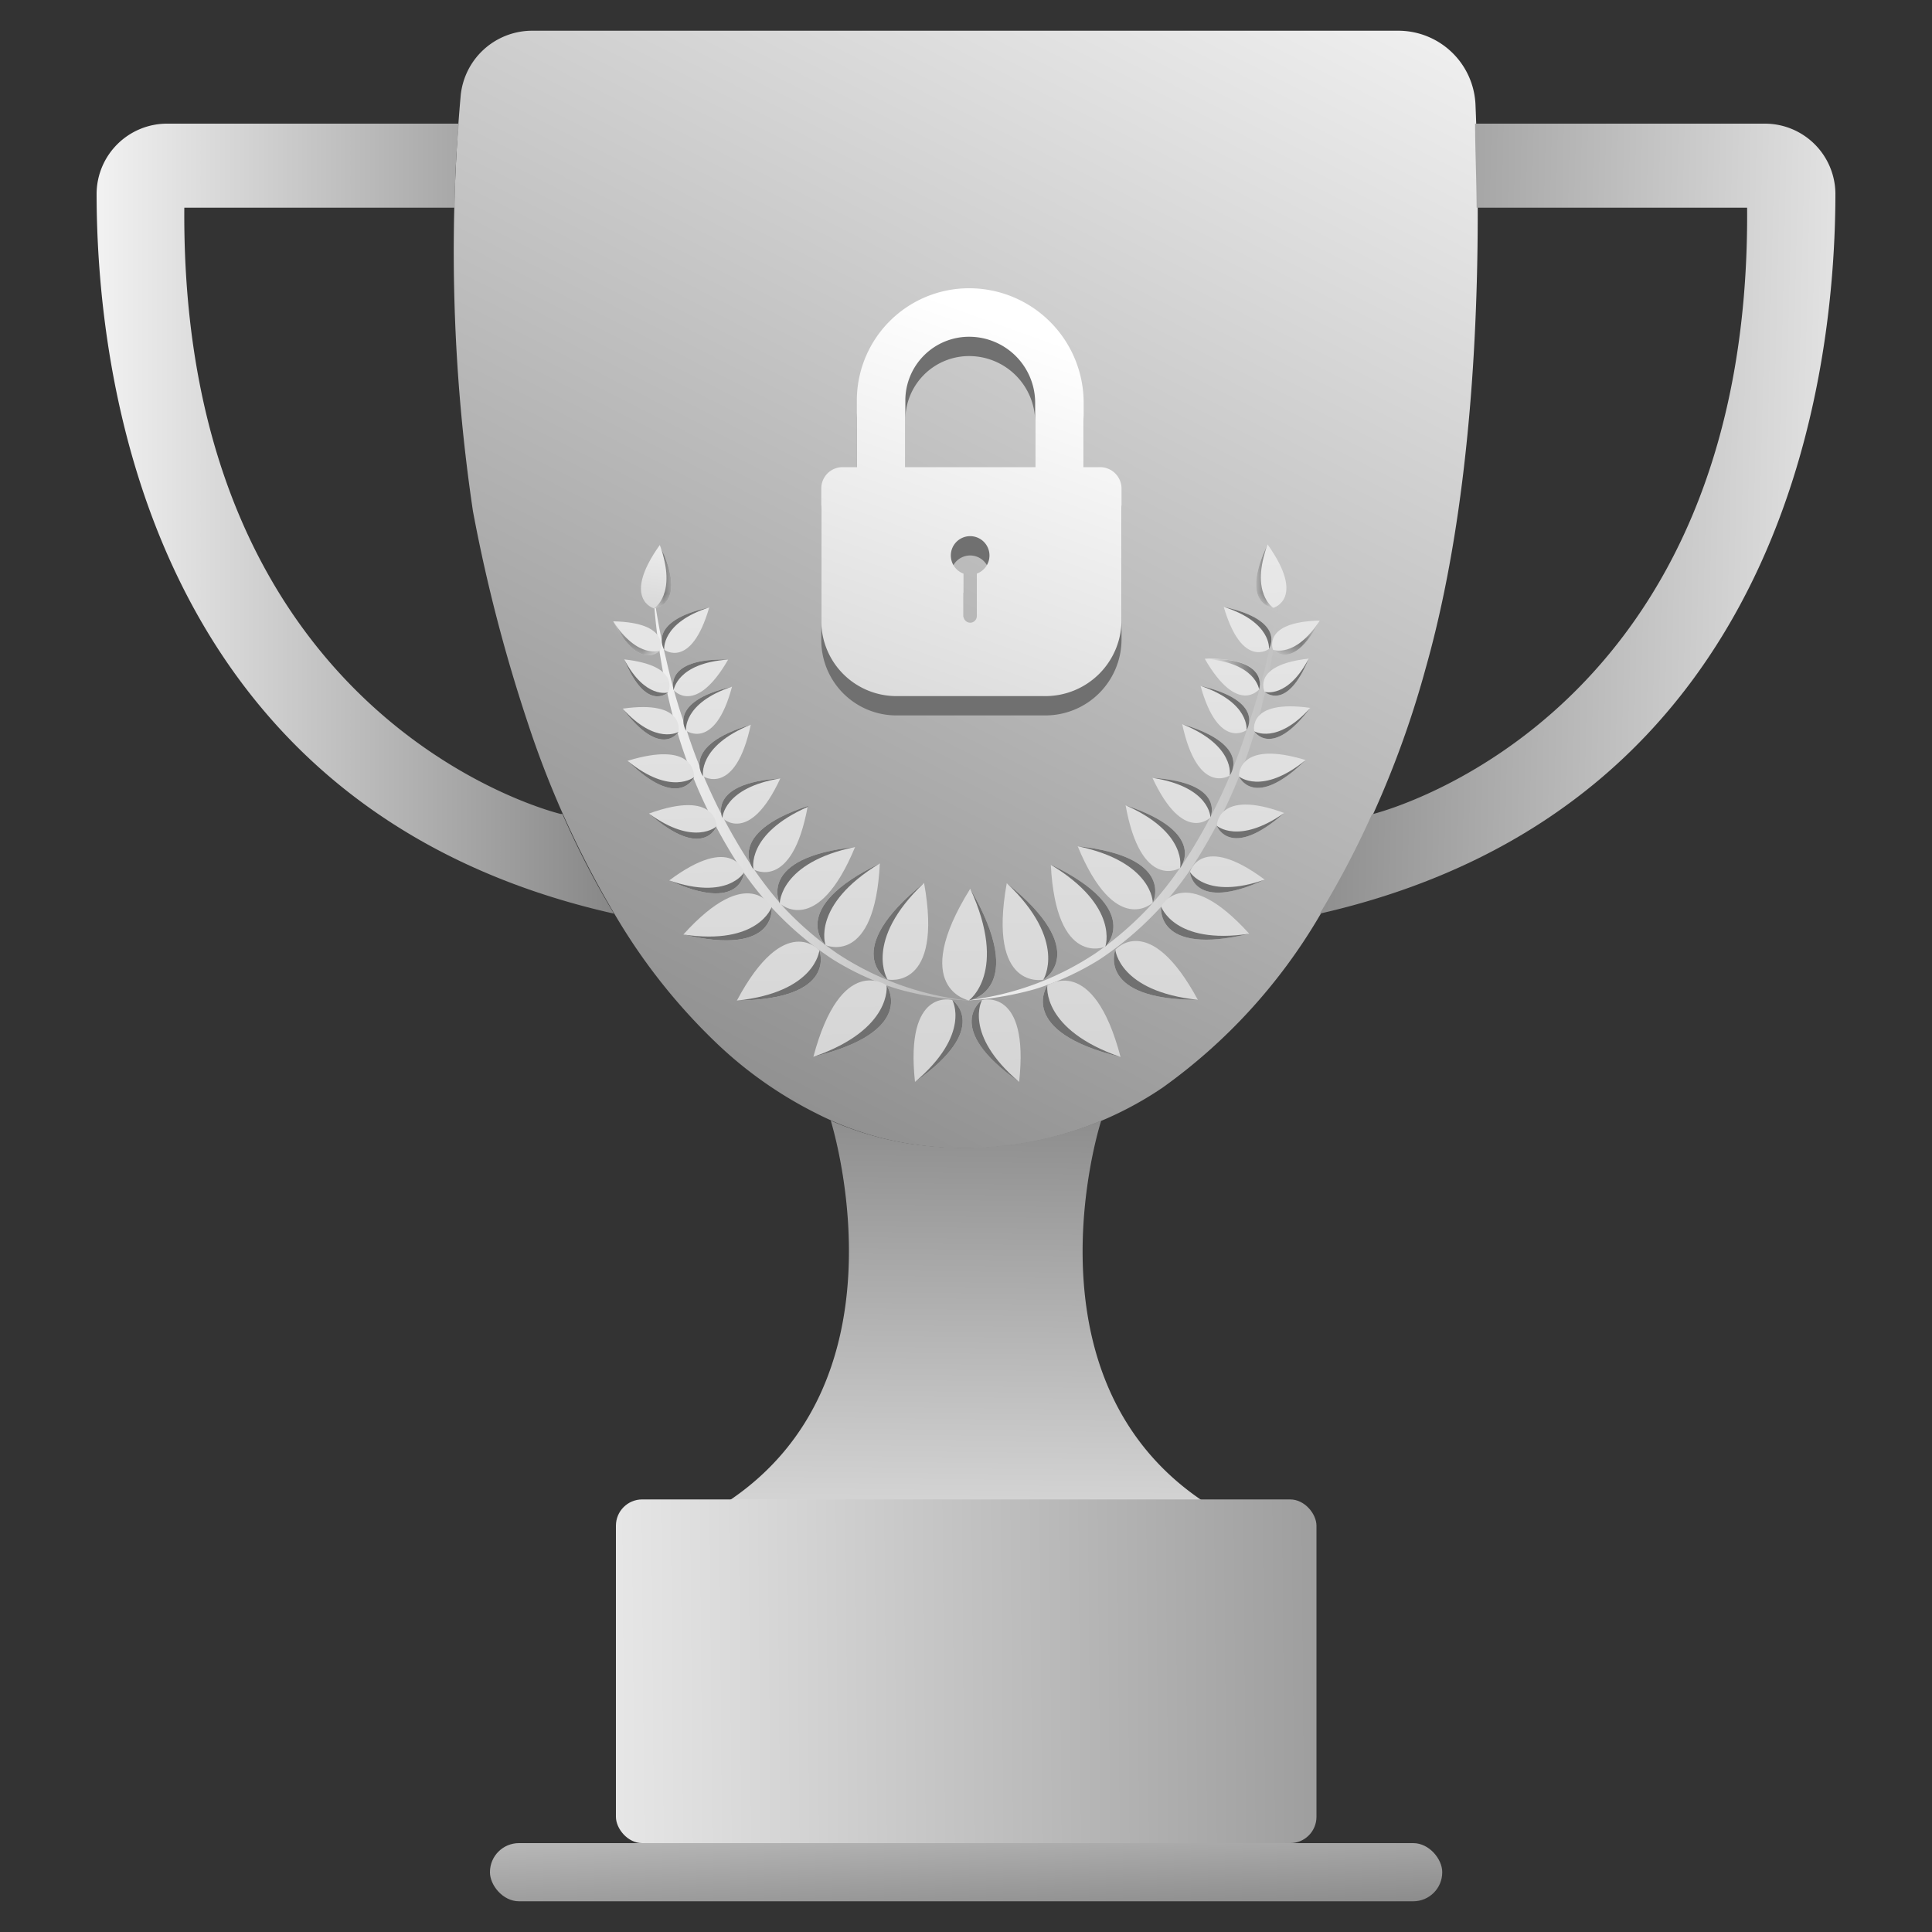
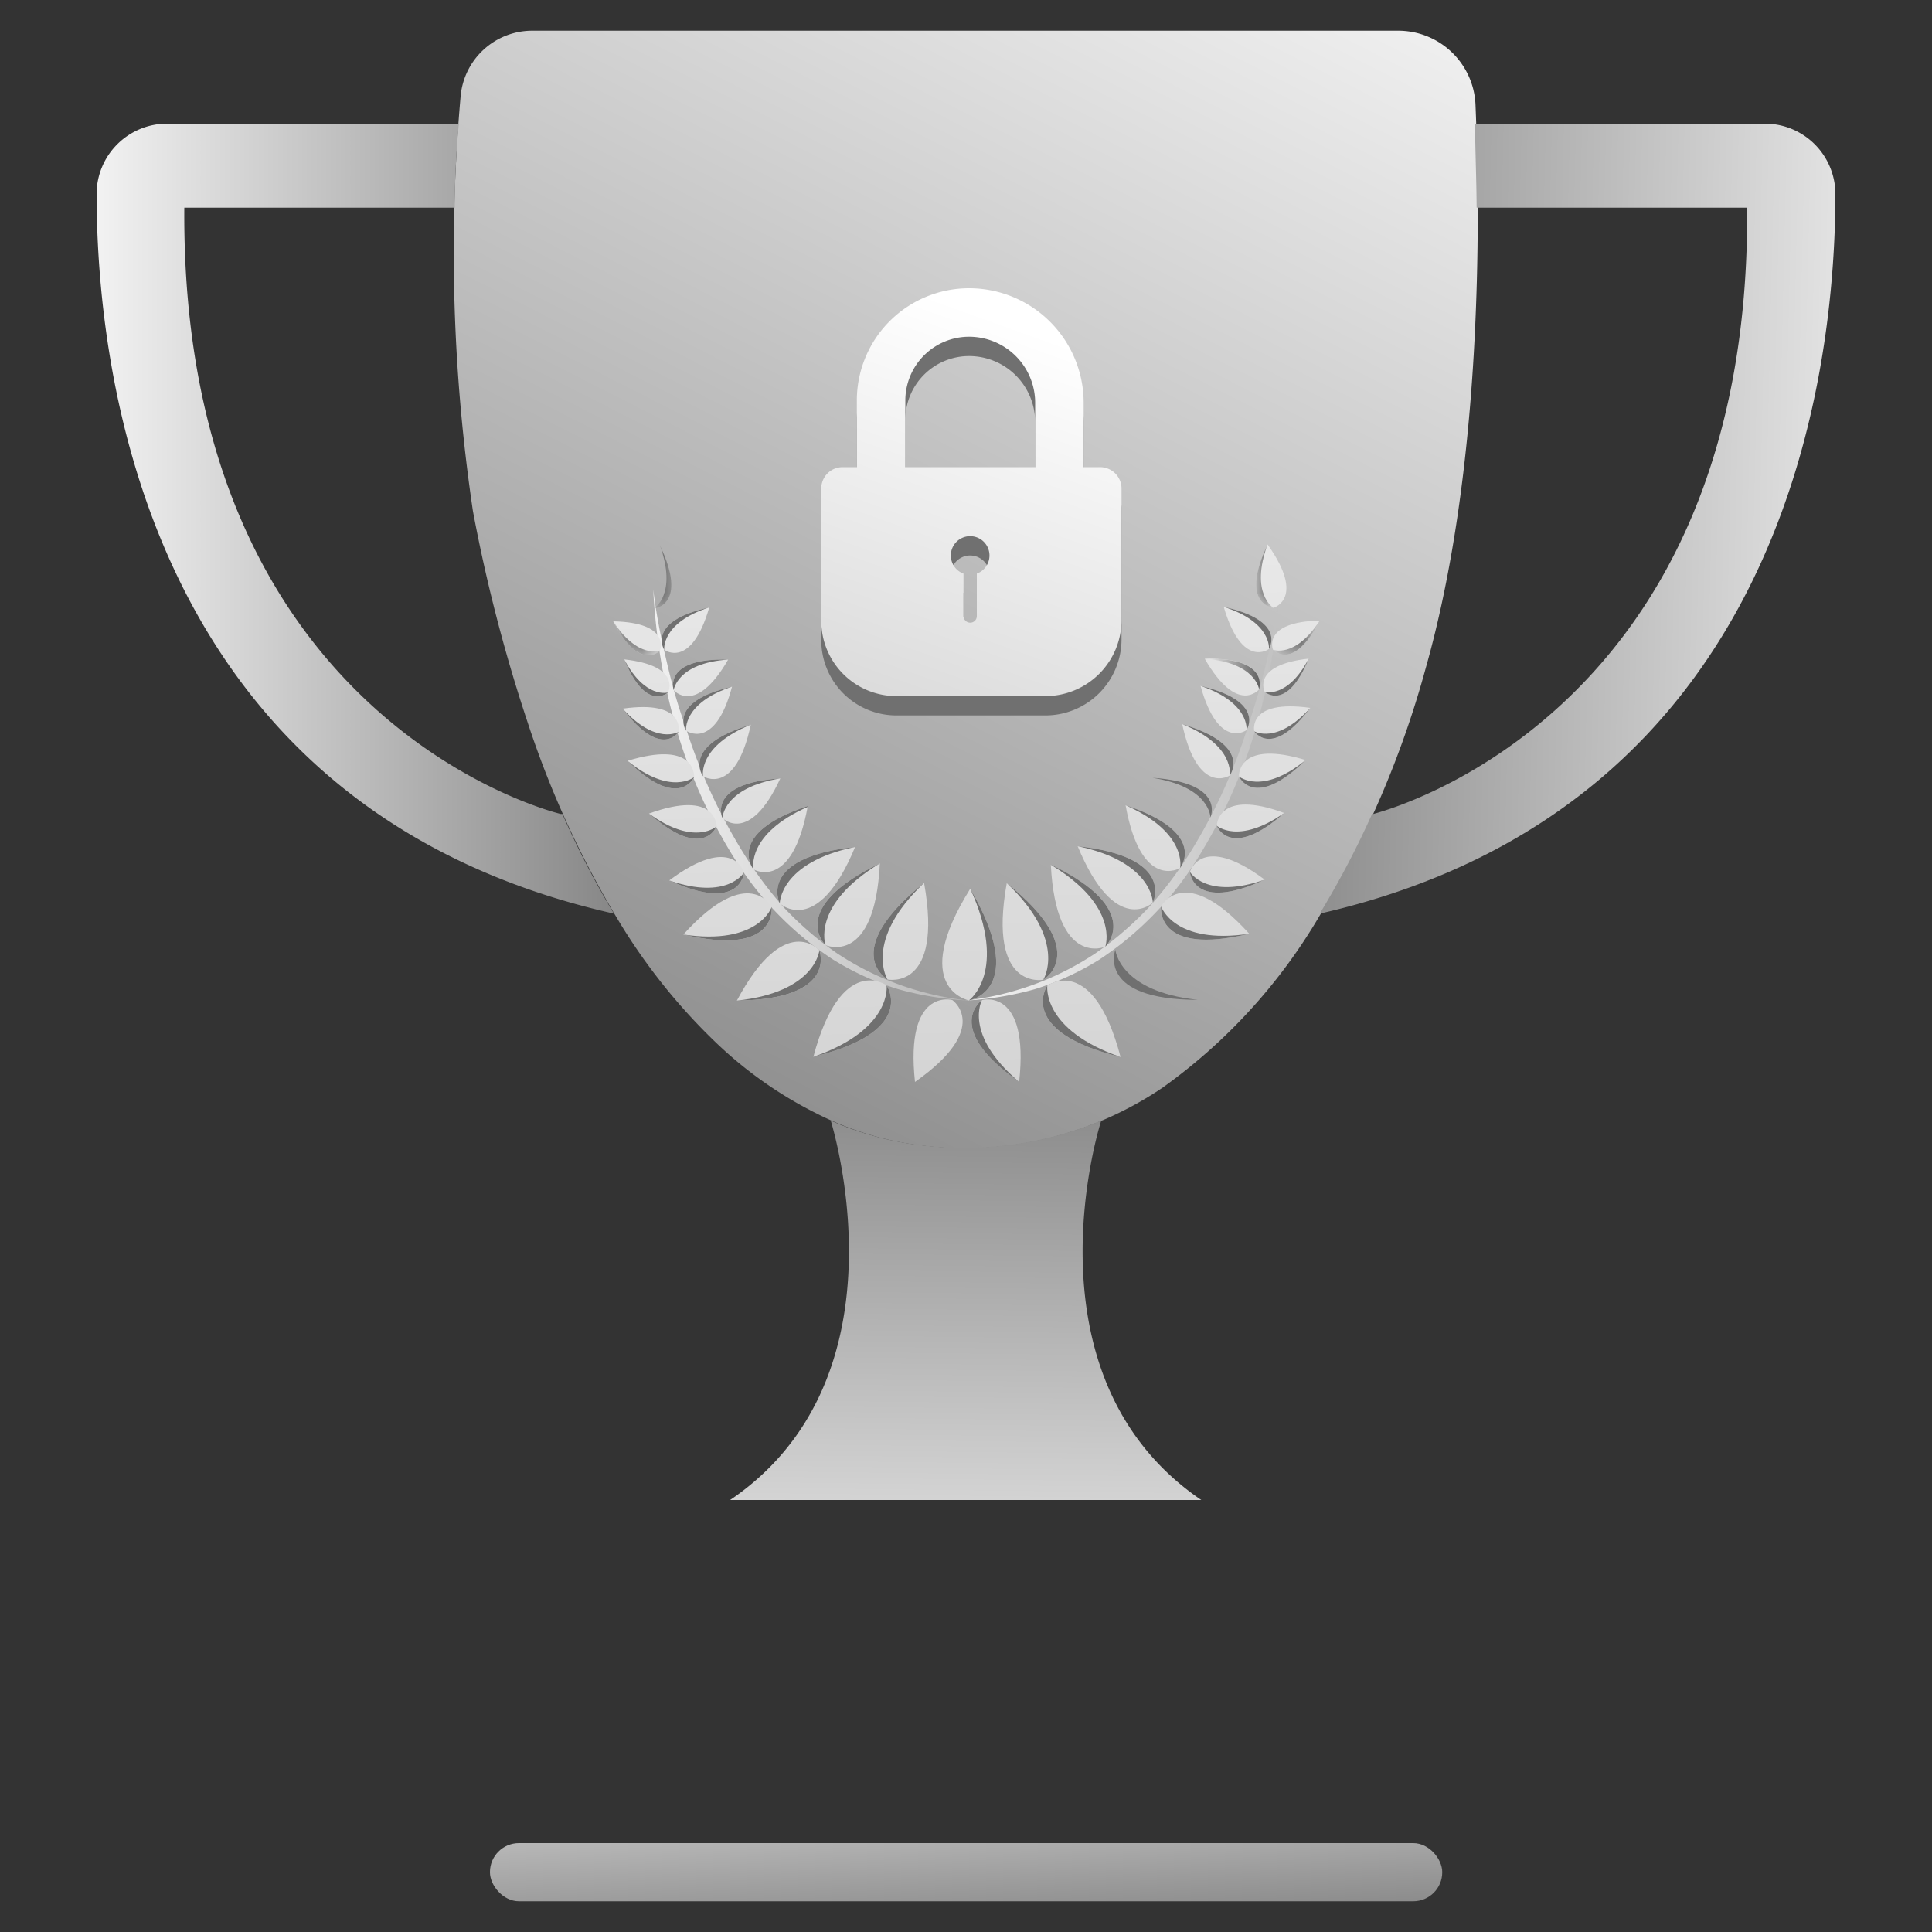
<svg xmlns="http://www.w3.org/2000/svg" xmlns:xlink="http://www.w3.org/1999/xlink" id="Layer_1" data-name="Layer 1" viewBox="0 0 100 100">
  <rect x="0" y="0" width="100" height="100" fill="#333333" stroke="none" />
  <defs>
    <style>.cls-1{fill:#fff;}.cls-1,.cls-10,.cls-11,.cls-12,.cls-13,.cls-14,.cls-15,.cls-16,.cls-17,.cls-18,.cls-19,.cls-20,.cls-21,.cls-22,.cls-23,.cls-24,.cls-25,.cls-26,.cls-27,.cls-28,.cls-29,.cls-30,.cls-31,.cls-32,.cls-35,.cls-36,.cls-37,.cls-38,.cls-39,.cls-40,.cls-41,.cls-42,.cls-43,.cls-44,.cls-45,.cls-46,.cls-47,.cls-48,.cls-49,.cls-50,.cls-51,.cls-52,.cls-53,.cls-54{fill-rule:evenodd;}.cls-2{fill:url(#linear-gradient);}.cls-3{fill:url(#linear-gradient-2);}.cls-4{fill:url(#linear-gradient-3);}.cls-5{fill:url(#linear-gradient-4);}.cls-6{fill:url(#linear-gradient-5);}.cls-7{fill:url(#linear-gradient-6);}.cls-8{fill:url(#linear-gradient-7);}.cls-9{fill:url(#linear-gradient-8);}.cls-10{fill:url(#linear-gradient-9);}.cls-11{fill:url(#linear-gradient-10);}.cls-12{fill:url(#linear-gradient-11);}.cls-13{fill:url(#linear-gradient-12);}.cls-14{fill:url(#linear-gradient-13);}.cls-15{fill:url(#linear-gradient-14);}.cls-16{fill:url(#linear-gradient-15);}.cls-17{fill:url(#linear-gradient-16);}.cls-18{fill:url(#linear-gradient-17);}.cls-19{fill:url(#linear-gradient-18);}.cls-20,.cls-57{fill:#707070;}.cls-21{fill:url(#linear-gradient-19);}.cls-22{fill:url(#linear-gradient-20);}.cls-23{fill:url(#linear-gradient-21);}.cls-24{fill:url(#linear-gradient-22);}.cls-25{fill:url(#linear-gradient-23);}.cls-26{fill:url(#linear-gradient-24);}.cls-27{fill:url(#linear-gradient-25);}.cls-28{fill:url(#linear-gradient-26);}.cls-29{fill:url(#linear-gradient-27);}.cls-30{fill:url(#linear-gradient-28);}.cls-31{fill:url(#linear-gradient-29);}.cls-32{fill:url(#linear-gradient-30);}.cls-33{mask:url(#mask);}.cls-34{mask:url(#mask-2);}.cls-35{fill:url(#linear-gradient-31);}.cls-36{fill:url(#linear-gradient-32);}.cls-37{fill:url(#linear-gradient-33);}.cls-38{fill:url(#linear-gradient-34);}.cls-39{fill:url(#linear-gradient-35);}.cls-40{fill:url(#linear-gradient-36);}.cls-41{fill:url(#linear-gradient-37);}.cls-42{fill:url(#linear-gradient-38);}.cls-43{fill:url(#linear-gradient-39);}.cls-44{fill:url(#linear-gradient-40);}.cls-45{fill:url(#linear-gradient-41);}.cls-46{fill:url(#linear-gradient-42);}.cls-47{fill:url(#linear-gradient-43);}.cls-48{fill:url(#linear-gradient-44);}.cls-49{fill:url(#linear-gradient-45);}.cls-50{fill:url(#linear-gradient-46);}.cls-51{fill:url(#linear-gradient-47);}.cls-52{fill:url(#linear-gradient-48);}.cls-53{fill:url(#linear-gradient-49);}.cls-54{fill:url(#linear-gradient-50);}.cls-55{mask:url(#mask-3);}.cls-56{mask:url(#mask-4);}.cls-58{fill:url(#linear-gradient-51);}.cls-59{fill:url(#linear-gradient-52);}</style>
    <linearGradient id="linear-gradient" x1="62.61" y1="-6.56" x2="29.42" y2="58.84" gradientUnits="userSpaceOnUse">
      <stop offset="0" stop-color="#f2f2f2" />
      <stop offset="1" stop-color="#878787" />
    </linearGradient>
    <linearGradient id="linear-gradient-2" x1="49.85" y1="86.33" x2="50.24" y2="56.05" xlink:href="#linear-gradient" />
    <linearGradient id="linear-gradient-3" x1="26" y1="86.7" x2="79.73" y2="86.26" xlink:href="#linear-gradient" />
    <linearGradient id="linear-gradient-4" x1="49.56" y1="87.27" x2="50.14" y2="100.08" xlink:href="#linear-gradient" />
    <linearGradient id="linear-gradient-5" x1="5" y1="26.86" x2="31.78" y2="26.86" xlink:href="#linear-gradient" />
    <linearGradient id="linear-gradient-6" x1="99.66" y1="27.31" x2="66.28" y2="26.53" xlink:href="#linear-gradient" />
    <linearGradient id="linear-gradient-7" x1="49.95" y1="41.15" x2="66.48" y2="41.15" gradientUnits="userSpaceOnUse">
      <stop offset="0" stop-color="#f2f2f2" />
      <stop offset="1" stop-color="#c1c1c1" />
    </linearGradient>
    <linearGradient id="linear-gradient-8" x1="33.56" y1="41.15" x2="50.08" y2="41.15" gradientUnits="userSpaceOnUse">
      <stop offset="0" stop-color="#f2f2f2" />
      <stop offset="1" stop-color="#b7b7b7" />
    </linearGradient>
    <linearGradient id="linear-gradient-9" x1="64.32" y1="14.47" x2="66.36" y2="156.83" gradientUnits="userSpaceOnUse">
      <stop offset="0" stop-color="#f2f2f2" />
      <stop offset="1" stop-color="#8d8d8d" />
    </linearGradient>
    <linearGradient id="linear-gradient-10" x1="65.49" y1="14.45" x2="67.53" y2="156.82" xlink:href="#linear-gradient-9" />
    <linearGradient id="linear-gradient-11" x1="62.17" y1="14.5" x2="64.21" y2="156.86" xlink:href="#linear-gradient-9" />
    <linearGradient id="linear-gradient-12" x1="66.03" y1="14.44" x2="68.07" y2="156.81" xlink:href="#linear-gradient-9" />
    <linearGradient id="linear-gradient-13" x1="63.09" y1="14.48" x2="65.13" y2="156.85" xlink:href="#linear-gradient-9" />
    <linearGradient id="linear-gradient-14" x1="66.27" y1="14.44" x2="68.31" y2="156.81" xlink:href="#linear-gradient-9" />
    <linearGradient id="linear-gradient-15" x1="63.49" y1="14.48" x2="65.54" y2="156.85" xlink:href="#linear-gradient-9" />
    <linearGradient id="linear-gradient-16" x1="64.32" y1="14.47" x2="66.36" y2="156.83" xlink:href="#linear-gradient-9" />
    <linearGradient id="linear-gradient-17" x1="66.81" y1="14.43" x2="68.85" y2="156.8" xlink:href="#linear-gradient-9" />
    <linearGradient id="linear-gradient-18" x1="65.58" y1="14.45" x2="67.62" y2="156.82" xlink:href="#linear-gradient-9" />
    <linearGradient id="linear-gradient-19" x1="62.36" y1="34.89" x2="65.21" y2="34.89" gradientUnits="userSpaceOnUse">
      <stop offset="0" stop-color="#f2f2f2" />
      <stop offset="1" stop-color="#606060" />
    </linearGradient>
    <linearGradient id="linear-gradient-20" x1="60.81" y1="14.52" x2="62.85" y2="156.89" xlink:href="#linear-gradient-9" />
    <linearGradient id="linear-gradient-21" x1="59.39" y1="14.54" x2="61.43" y2="156.9" xlink:href="#linear-gradient-9" />
    <linearGradient id="linear-gradient-22" x1="57.35" y1="14.57" x2="59.39" y2="156.93" xlink:href="#linear-gradient-9" />
    <linearGradient id="linear-gradient-23" x1="63.09" y1="14.48" x2="65.13" y2="156.85" xlink:href="#linear-gradient-9" />
    <linearGradient id="linear-gradient-24" x1="61.9" y1="14.5" x2="63.94" y2="156.87" xlink:href="#linear-gradient-9" />
    <linearGradient id="linear-gradient-25" x1="55.55" y1="14.59" x2="57.59" y2="156.96" xlink:href="#linear-gradient-9" />
    <linearGradient id="linear-gradient-26" x1="59.28" y1="14.54" x2="61.32" y2="156.91" xlink:href="#linear-gradient-9" />
    <linearGradient id="linear-gradient-27" x1="52.82" y1="14.63" x2="54.86" y2="157" xlink:href="#linear-gradient-9" />
    <linearGradient id="linear-gradient-28" x1="55.45" y1="14.59" x2="57.5" y2="156.96" xlink:href="#linear-gradient-9" />
    <linearGradient id="linear-gradient-29" x1="49.67" y1="14.68" x2="51.71" y2="157.04" xlink:href="#linear-gradient-9" />
    <linearGradient id="linear-gradient-30" x1="50.99" y1="14.66" x2="53.03" y2="157.02" xlink:href="#linear-gradient-9" />
    <mask id="mask" x="65.86" y="31.61" width="2.45" height="2.65" maskUnits="userSpaceOnUse">
      <g id="mask-16">
        <polygon id="path-15" class="cls-1" points="66.45 31.61 68.31 32.13 67.71 34.26 65.86 33.74 66.45 31.61" />
      </g>
    </mask>
    <mask id="mask-2" x="65.01" y="28.18" width="0.9" height="3.28" maskUnits="userSpaceOnUse">
      <g id="mask-20">
        <polygon id="path-19" class="cls-1" points="65.02 28.18 65.91 28.18 65.91 31.46 65.02 31.46 65.02 28.18" />
      </g>
    </mask>
    <linearGradient id="linear-gradient-31" x1="34.94" y1="14.89" x2="36.99" y2="157.26" xlink:href="#linear-gradient-9" />
    <linearGradient id="linear-gradient-32" x1="33.85" y1="14.9" x2="35.89" y2="157.27" xlink:href="#linear-gradient-9" />
    <linearGradient id="linear-gradient-33" x1="37.19" y1="14.85" x2="39.23" y2="157.22" xlink:href="#linear-gradient-9" />
    <linearGradient id="linear-gradient-34" x1="33.36" y1="14.91" x2="35.4" y2="157.28" xlink:href="#linear-gradient-9" />
    <linearGradient id="linear-gradient-35" x1="36.32" y1="14.87" x2="38.36" y2="157.24" xlink:href="#linear-gradient-9" />
    <linearGradient id="linear-gradient-36" x1="33.2" y1="14.91" x2="35.24" y2="157.28" xlink:href="#linear-gradient-9" />
    <linearGradient id="linear-gradient-37" x1="35.97" y1="14.87" x2="38.02" y2="157.24" xlink:href="#linear-gradient-9" />
    <linearGradient id="linear-gradient-38" x1="35.23" y1="14.88" x2="37.27" y2="157.25" xlink:href="#linear-gradient-9" />
    <linearGradient id="linear-gradient-39" x1="32.72" y1="14.92" x2="34.76" y2="157.29" xlink:href="#linear-gradient-9" />
    <linearGradient id="linear-gradient-40" x1="34.34" y1="27.38" x2="32.28" y2="43.28" xlink:href="#linear-gradient-9" />
    <linearGradient id="linear-gradient-41" x1="38.48" y1="14.84" x2="40.52" y2="157.2" xlink:href="#linear-gradient-9" />
    <linearGradient id="linear-gradient-42" x1="39.87" y1="14.82" x2="41.91" y2="157.18" xlink:href="#linear-gradient-9" />
    <linearGradient id="linear-gradient-43" x1="41.81" y1="14.79" x2="43.86" y2="157.16" xlink:href="#linear-gradient-9" />
    <linearGradient id="linear-gradient-44" x1="36.14" y1="14.87" x2="38.18" y2="157.24" xlink:href="#linear-gradient-9" />
    <linearGradient id="linear-gradient-45" x1="37.19" y1="14.86" x2="39.23" y2="157.22" xlink:href="#linear-gradient-9" />
    <linearGradient id="linear-gradient-46" x1="43.48" y1="14.76" x2="45.52" y2="157.13" xlink:href="#linear-gradient-9" />
    <linearGradient id="linear-gradient-47" x1="39.8" y1="14.82" x2="41.84" y2="157.19" xlink:href="#linear-gradient-9" />
    <linearGradient id="linear-gradient-48" x1="46.15" y1="14.73" x2="48.19" y2="157.09" xlink:href="#linear-gradient-9" />
    <linearGradient id="linear-gradient-49" x1="43.56" y1="14.76" x2="45.6" y2="157.13" xlink:href="#linear-gradient-9" />
    <linearGradient id="linear-gradient-50" x1="48" y1="14.7" x2="50.04" y2="157.07" xlink:href="#linear-gradient-9" />
    <mask id="mask-3" x="31.74" y="31.64" width="2.45" height="2.65" maskUnits="userSpaceOnUse">
      <g id="mask-16-2" data-name="mask-16">
        <polygon id="path-15-2" data-name="path-15" class="cls-1" points="33.59 31.64 31.74 32.16 32.34 34.29 34.19 33.77 33.59 31.64" />
      </g>
    </mask>
    <mask id="mask-4" x="33.85" y="28.21" width="0.9" height="3.28" maskUnits="userSpaceOnUse">
      <g id="mask-20-2" data-name="mask-20">
        <polygon id="path-19-2" data-name="path-19" class="cls-1" points="34.75 28.21 33.85 28.21 33.85 31.49 34.75 31.49 34.75 28.21" />
      </g>
    </mask>
    <linearGradient id="linear-gradient-51" x1="52.32" y1="16.72" x2="34.74" y2="65.61" gradientUnits="userSpaceOnUse">
      <stop offset="0" stop-color="#fff" />
      <stop offset="1" stop-color="#a5a5a5" />
    </linearGradient>
    <linearGradient id="linear-gradient-52" x1="54.4" y1="17.47" x2="36.82" y2="66.35" xlink:href="#linear-gradient-51" />
  </defs>
  <path class="cls-2" d="M27.55,1.59H72.37a4,4,0,0,1,4,3.8c.26,6.21.34,18.91-2.58,29.21a50.35,50.35,0,0,1-5.5,12.82,28.86,28.86,0,0,1-8.12,8.88,18.22,18.22,0,0,1-12.39,3,16.21,16.21,0,0,1-5.52-1.67,21.19,21.19,0,0,1-5.07-3.54A30.59,30.59,0,0,1,32,47.63a49.91,49.91,0,0,1-4.69-10.24,82.75,82.75,0,0,1-2.83-10.93A91.3,91.3,0,0,1,23.84,5,3.72,3.72,0,0,1,27.55,1.59Z" />
  <path class="cls-3" d="M57,58a18.62,18.62,0,0,1-9.2,1.29A16.35,16.35,0,0,1,43,58c.43,1.44,3.71,13.59-5.21,19.64H62.18C53.34,71.62,56.48,59.64,57,58Z" />
-   <rect class="cls-4" x="31.88" y="77.61" width="36.26" height="17.79" rx="1.36" />
  <rect class="cls-5" x="25.36" y="95.4" width="49.29" height="3.01" rx="1.5" />
  <path class="cls-6" d="M29.11,42.13l-.09,0S9.34,37.52,9.54,10.75h14q0-2.09.21-4.35H8.65A3.65,3.65,0,0,0,5,10c0,9,2.4,31.81,26.78,37.29A44.6,44.6,0,0,1,29.11,42.13Z" />
  <path class="cls-7" d="M91.35,6.4h-15c0,1.27.07,2.73.08,4.35h14c.2,26-18.32,31.12-19.42,31.4a46.53,46.53,0,0,1-2.7,5.14C92.6,41.76,95,19,95,10A3.65,3.65,0,0,0,91.35,6.4Z" />
  <path class="cls-8" d="M66.23,30.51A32.09,32.09,0,0,1,65,37.7,27.27,27.27,0,0,1,62,44.41a17,17,0,0,1-5.1,5.26,14.4,14.4,0,0,1-3.34,1.53,16.39,16.39,0,0,1-3.61.59,15.15,15.15,0,0,0,6.74-2.44A17.32,17.32,0,0,0,59.43,47a20.2,20.2,0,0,0,2.17-2.87,28.43,28.43,0,0,0,3-6.56,34.78,34.78,0,0,0,1-3.5A33.48,33.48,0,0,0,66.23,30.51Z" />
  <path class="cls-9" d="M33.81,30.51a31.12,31.12,0,0,0,.66,3.57c.27,1.19.58,2.35,1,3.5a28.89,28.89,0,0,0,3,6.56A20.14,20.14,0,0,0,40.6,47a17.32,17.32,0,0,0,2.72,2.34,15.24,15.24,0,0,0,6.74,2.44,16.31,16.31,0,0,1-3.6-.59,14.29,14.29,0,0,1-3.35-1.53A16.81,16.81,0,0,1,38,44.41a26.93,26.93,0,0,1-3-6.71A32.65,32.65,0,0,1,33.81,30.51Z" />
  <path class="cls-10" d="M66.47,42.08c-2.81,2.48-3.49.66-3.49.66S63,40.8,66.47,42.08Z" />
  <path class="cls-11" d="M67.58,39.34c-2.68,2.63-3.45.85-3.45.85v0C64.12,40,64.19,38.31,67.58,39.34Z" />
  <path class="cls-12" d="M61.19,37.48c3.67,1.09,2.46,2.66,2.46,2.66S62,41.22,61.19,37.48Z" />
  <path class="cls-13" d="M67.82,36.64c-2,2.66-2.9,1.21-2.9,1.21S64.54,36.18,67.82,36.64Z" />
  <path class="cls-14" d="M62.14,35.5c3.39.8,2.38,2.29,2.38,2.29S63.07,38.86,62.14,35.5Z" />
  <path class="cls-15" d="M67.74,34.09c-1.14,2.78-2.28,1.72-2.28,1.72S64.75,34.42,67.74,34.09Z" />
  <path class="cls-16" d="M65.17,35.68s-1.11,1.37-2.81-1.58C65.76,34,65.17,35.68,65.17,35.68Z" />
  <path class="cls-17" d="M63.34,31.41c3.3.72,2.34,2.18,2.34,2.18S64.29,34.65,63.34,31.41Z" />
  <path class="cls-18" d="M68.31,32.12c-1.38,2.68-2.42,1.51-2.42,1.51S65.3,32.19,68.31,32.12Z" />
  <path class="cls-19" d="M65.61,28.18c2,2.81.3,3.28.3,3.28S64.12,31.32,65.61,28.18Z" />
  <g id="Fill-7">
    <path class="cls-20" d="M63.34,31.41c3.3.72,2.34,2.18,2.34,2.18s.16-1.38-2.34-2.18" />
  </g>
  <g id="Fill-11">
    <path class="cls-21" d="M62.36,34.1c3.4-.08,2.81,1.58,2.81,1.58S65,34.29,62.36,34.1" />
  </g>
  <g id="Fill-15">
    <path class="cls-20" d="M62.14,35.5c3.39.8,2.38,2.29,2.38,2.29s.19-1.42-2.38-2.29" />
  </g>
  <g id="Fill-19">
    <path class="cls-20" d="M61.19,37.48c3.67,1.09,2.46,2.66,2.46,2.66s.3-1.55-2.46-2.66" />
  </g>
-   <path class="cls-22" d="M59.65,40.26c3.82.25,3,2.05,3,2.05S61.26,43.73,59.65,40.26Z" />
  <g id="Fill-23">
    <path class="cls-20" d="M59.65,40.26c3.82.25,3,2.05,3,2.05s0-1.58-3-2.05" />
  </g>
  <path class="cls-23" d="M58.26,41.68c4.31,1.43,2.82,3.25,2.82,3.25S59.07,46.15,58.26,41.68Z" />
  <g id="Fill-23-2" data-name="Fill-23">
    <path class="cls-20" d="M58.26,41.68c4.31,1.43,2.82,3.25,2.82,3.25s.42-1.82-2.82-3.25" />
  </g>
  <path class="cls-24" d="M55.78,43.8c5.1.55,3.89,2.92,3.89,2.92S57.74,48.55,55.78,43.8Z" />
  <g id="Fill-23-3" data-name="Fill-23">
    <path class="cls-20" d="M55.78,43.8c5.1.55,3.89,2.92,3.89,2.92s0-2.11-3.89-2.92" />
  </g>
  <path class="cls-25" d="M65.46,45.53c-3.73,1.72-3.87-.4-3.87-.4S62.17,43.08,65.46,45.53Z" />
  <g id="Fill-51">
    <path class="cls-20" d="M65.46,45.53c-3.73,1.72-3.87-.4-3.87-.4s.85,1.46,3.87.4" />
  </g>
  <path class="cls-26" d="M64.66,48.33c-4.9,1.18-4.56-1.41-4.56-1.41S61.28,44.59,64.66,48.33Z" />
  <g id="Fill-51-2" data-name="Fill-51">
    <path class="cls-20" d="M64.66,48.33c-4.9,1.18-4.56-1.41-4.56-1.41s.67,2,4.56,1.41" />
  </g>
  <path class="cls-27" d="M54.39,44.75C59.23,47.08,57.21,49,57.21,49S54.66,50.11,54.39,44.75Z" />
  <g id="Fill-23-4" data-name="Fill-23">
    <path class="cls-20" d="M54.39,44.75C59.23,47.08,57.21,49,57.21,49s.76-2.08-2.82-4.24" />
  </g>
-   <path class="cls-28" d="M62,51.75c-5.27,0-4.27-2.59-4.27-2.59S59.49,47.1,62,51.75Z" />
  <g id="Fill-51-3" data-name="Fill-51">
    <path class="cls-20" d="M62,51.75c-5.27,0-4.27-2.59-4.27-2.59s.19,2.16,4.27,2.59" />
  </g>
  <path class="cls-29" d="M52.11,45.71c4.43,3.56,1.89,5,1.89,5S51.1,51.3,52.11,45.71Z" />
  <g id="Fill-23-5" data-name="Fill-23">
    <path class="cls-20" d="M52.11,45.71c4.43,3.56,1.89,5,1.89,5s1.28-2-1.89-5" />
  </g>
  <path class="cls-30" d="M58,54.71c-5.43-1.32-3.79-3.7-3.79-3.7S56.58,49.31,58,54.71Z" />
  <g id="Fill-51-4" data-name="Fill-51">
    <path class="cls-20" d="M58,54.71c-5.43-1.32-3.79-3.7-3.79-3.7s-.32,2.28,3.79,3.7" />
  </g>
  <path class="cls-31" d="M50.22,46c3.06,5.28-.07,5.78-.07,5.78S47,51.17,50.22,46Z" />
  <g id="Fill-23-6" data-name="Fill-23">
    <path class="cls-20" d="M50.22,46c3.06,5.28-.07,5.78-.07,5.78s2.05-1.46.07-5.78" />
  </g>
  <path class="cls-32" d="M52.75,56c-4-2.81-1.92-4.24-1.92-4.24S53.29,51.09,52.75,56Z" />
  <g id="Fill-51-5" data-name="Fill-51">
    <path class="cls-20" d="M52.75,56c-4-2.81-1.92-4.24-1.92-4.24s-1,1.76,1.92,4.24" />
  </g>
  <g id="Fill-55">
    <path class="cls-20" d="M66.47,42.08c-2.81,2.48-3.49.66-3.49.66s1.12,1,3.49-.66" />
  </g>
  <g id="Fill-59">
    <path class="cls-20" d="M67.58,39.34c-2.68,2.63-3.45.85-3.45.85s1.18,1,3.45-.85" />
  </g>
  <g id="Fill-63">
    <path class="cls-20" d="M67.82,36.64c-2,2.66-2.9,1.21-2.9,1.21s1.17.71,2.9-1.21" />
  </g>
  <g id="Fill-67">
    <path class="cls-20" d="M67.74,34.09c-1.14,2.78-2.28,1.72-2.28,1.72s1.19.36,2.28-1.72" />
  </g>
  <g id="Group-74">
    <g class="cls-33">
      <g id="Fill-72">
        <path class="cls-20" d="M68.31,32.12c-1.38,2.68-2.42,1.51-2.42,1.51s1.15.46,2.42-1.51" />
      </g>
    </g>
  </g>
  <g id="Group-80">
    <g class="cls-34">
      <g id="Fill-78">
        <path class="cls-20" d="M65.61,28.18c-1.49,3.14.3,3.28.3,3.28s-1.23-.74-.3-3.28" />
      </g>
    </g>
  </g>
  <path class="cls-35" d="M33.59,42.11c2.82,2.48,3.5.66,3.5.66S37.12,40.83,33.59,42.11Z" />
  <path class="cls-36" d="M32.48,39.38c2.67,2.62,3.45.84,3.45.84h0C35.93,40,35.87,38.34,32.48,39.38Z" />
  <path class="cls-37" d="M38.86,37.51c-3.67,1.09-2.47,2.67-2.47,2.67S38.06,41.26,38.86,37.51Z" />
  <path class="cls-38" d="M32.23,36.68c2,2.65,2.89,1.2,2.89,1.2S35.5,36.21,32.23,36.68Z" />
  <path class="cls-39" d="M37.89,35.54c-3.39.79-2.38,2.28-2.38,2.28S37,38.89,37.89,35.54Z" />
  <path class="cls-40" d="M32.31,34.13c1.14,2.78,2.27,1.71,2.27,1.71S35.3,34.46,32.31,34.13Z" />
  <path class="cls-41" d="M34.87,35.72s1.12,1.36,2.82-1.58C34.29,34.05,34.87,35.72,34.87,35.72Z" />
  <path class="cls-42" d="M36.71,31.44c-3.29.72-2.33,2.19-2.33,2.19S35.77,34.68,36.71,31.44Z" />
  <path class="cls-43" d="M31.74,32.16c1.38,2.67,2.42,1.51,2.42,1.51S34.75,32.22,31.74,32.16Z" />
-   <path class="cls-44" d="M34.15,28.21c-2,2.81-.3,3.28-.3,3.28S35.65,31.35,34.15,28.21Z" />
  <g id="Fill-7-2" data-name="Fill-7">
    <path class="cls-20" d="M36.71,31.44c-3.29.72-2.33,2.19-2.33,2.19s-.17-1.39,2.33-2.19" />
  </g>
  <g id="Fill-11-2" data-name="Fill-11">
    <path class="cls-20" d="M37.69,34.14c-3.4-.09-2.82,1.58-2.82,1.58s.17-1.4,2.82-1.58" />
  </g>
  <g id="Fill-15-2" data-name="Fill-15">
    <path class="cls-20" d="M37.89,35.54c-3.39.79-2.38,2.28-2.38,2.28s-.19-1.42,2.38-2.28" />
  </g>
  <g id="Fill-19-2" data-name="Fill-19">
    <path class="cls-20" d="M38.86,37.51c-3.67,1.09-2.47,2.67-2.47,2.67s-.3-1.55,2.47-2.67" />
  </g>
  <path class="cls-45" d="M40.39,40.29c-3.82.25-3,2.05-3,2.05S38.78,43.77,40.39,40.29Z" />
  <g id="Fill-23-7" data-name="Fill-23">
    <path class="cls-20" d="M40.39,40.29c-3.82.25-3,2.05-3,2.05s.05-1.57,3-2.05" />
  </g>
  <path class="cls-46" d="M41.81,41.72C37.5,43.14,39,45,39,45S41,46.18,41.81,41.72Z" />
  <g id="Fill-23-8" data-name="Fill-23">
    <path class="cls-20" d="M41.81,41.72C37.5,43.14,39,45,39,45s-.41-1.82,2.82-3.24" />
  </g>
  <path class="cls-47" d="M44.26,43.84c-5.11.55-3.9,2.92-3.9,2.92S42.3,48.58,44.26,43.84Z" />
  <g id="Fill-23-9" data-name="Fill-23">
    <path class="cls-20" d="M44.26,43.84c-5.11.55-3.9,2.92-3.9,2.92s0-2.12,3.9-2.92" />
  </g>
  <path class="cls-48" d="M34.64,45.57c3.73,1.72,3.87-.41,3.87-.41S37.94,43.11,34.64,45.57Z" />
  <g id="Fill-51-6" data-name="Fill-51">
    <path class="cls-20" d="M34.64,45.57c3.73,1.72,3.87-.41,3.87-.41s-.85,1.46-3.87.41" />
  </g>
  <path class="cls-49" d="M35.37,48.37c4.9,1.17,4.57-1.42,4.57-1.42S38.75,44.63,35.37,48.37Z" />
  <g id="Fill-51-7" data-name="Fill-51">
    <path class="cls-20" d="M35.37,48.37c4.9,1.17,4.57-1.42,4.57-1.42s-.68,2-4.57,1.42" />
  </g>
  <path class="cls-50" d="M45.54,44.69c-4.83,2.33-2.81,4.23-2.81,4.23S45.28,50.05,45.54,44.69Z" />
  <g id="Fill-23-10" data-name="Fill-23">
    <path class="cls-20" d="M45.54,44.69c-4.83,2.33-2.81,4.23-2.81,4.23s-.76-2.07,2.81-4.23" />
  </g>
  <path class="cls-51" d="M38.14,51.79c5.27-.06,4.27-2.6,4.27-2.6S40.62,47.14,38.14,51.79Z" />
  <g id="Fill-51-8" data-name="Fill-51">
    <path class="cls-20" d="M38.14,51.79c5.27-.06,4.27-2.6,4.27-2.6s-.19,2.17-4.27,2.6" />
  </g>
  <path class="cls-52" d="M47.83,45.7c-4.43,3.56-1.89,5-1.89,5S48.84,51.3,47.83,45.7Z" />
  <g id="Fill-23-11" data-name="Fill-23">
    <path class="cls-20" d="M47.83,45.7c-4.43,3.56-1.89,5-1.89,5s-1.28-2,1.89-5" />
  </g>
  <path class="cls-53" d="M42.1,54.7c5.43-1.32,3.79-3.7,3.79-3.7S43.54,49.3,42.1,54.7Z" />
  <g id="Fill-51-9" data-name="Fill-51">
    <path class="cls-20" d="M42.1,54.7c5.43-1.32,3.79-3.7,3.79-3.7s.32,2.28-3.79,3.7" />
  </g>
  <path class="cls-54" d="M47.36,56c4-2.81,1.93-4.24,1.93-4.24S46.83,51.09,47.36,56Z" />
  <g id="Fill-51-10" data-name="Fill-51">
-     <path class="cls-20" d="M47.36,56c4-2.81,1.93-4.24,1.93-4.24s1,1.76-1.93,4.24" />
-   </g>
+     </g>
  <g id="Fill-55-2" data-name="Fill-55">
    <path class="cls-20" d="M33.59,42.11c2.82,2.48,3.5.66,3.5.66s-1.13,1.06-3.5-.66" />
  </g>
  <g id="Fill-59-2" data-name="Fill-59">
    <path class="cls-20" d="M32.48,39.38c2.67,2.62,3.45.84,3.45.84s-1.19,1-3.45-.84" />
  </g>
  <g id="Fill-63-2" data-name="Fill-63">
    <path class="cls-20" d="M32.23,36.68c2,2.65,2.89,1.2,2.89,1.2s-1.16.71-2.89-1.2" />
  </g>
  <g id="Fill-67-2" data-name="Fill-67">
    <path class="cls-20" d="M32.31,34.13c1.14,2.78,2.27,1.71,2.27,1.71s-1.18.36-2.27-1.71" />
  </g>
  <g id="Group-74-2" data-name="Group-74">
    <g class="cls-55">
      <g id="Fill-72-2" data-name="Fill-72">
        <path class="cls-20" d="M31.74,32.16c1.38,2.67,2.42,1.51,2.42,1.51s-1.15.46-2.42-1.51" />
      </g>
    </g>
  </g>
  <g id="Group-80-2" data-name="Group-80">
    <g class="cls-56">
      <g id="Fill-78-2" data-name="Fill-78">
        <path class="cls-20" d="M34.15,28.21c1.5,3.14-.3,3.28-.3,3.28s1.23-.73.3-3.28" />
      </g>
    </g>
  </g>
  <path class="cls-57" d="M50.16,15.92a5.81,5.81,0,0,0-5.81,5.81v4a1.44,1.44,0,0,0,1.44,1.43h1.07V21.73a3.3,3.3,0,0,1,3.3-3.3,3.42,3.42,0,0,1,3.42,3.42v5.27h1.65a.86.86,0,0,0,.86-.85V21.84A5.93,5.93,0,0,0,50.16,15.92Z" />
  <path class="cls-57" d="M56.94,25.18H43.61a1.1,1.1,0,0,0-1.1,1.1v6.85a3.89,3.89,0,0,0,3.9,3.9H54.1a3.94,3.94,0,0,0,3.95-3.94V26.28A1.11,1.11,0,0,0,56.94,25.18Zm-6.38,5.51v2.2a.34.34,0,0,1-.34.34.35.35,0,0,1-.35-.34v-2.2a1,1,0,1,1,.69,0Z" />
  <path class="cls-58" d="M50.16,14.92a5.81,5.81,0,0,0-5.81,5.81v4a1.44,1.44,0,0,0,1.44,1.43h1.07V20.73a3.3,3.3,0,0,1,3.3-3.3,3.42,3.42,0,0,1,3.42,3.42v5.27h1.65a.86.86,0,0,0,.86-.85V20.84A5.93,5.93,0,0,0,50.16,14.92Z" />
  <path class="cls-59" d="M56.94,24.18H43.61a1.1,1.1,0,0,0-1.1,1.1v6.85a3.89,3.89,0,0,0,3.9,3.9H54.1a3.94,3.94,0,0,0,3.95-3.94V25.28A1.11,1.11,0,0,0,56.94,24.18Zm-6.38,5.51v2.2a.34.34,0,0,1-.34.34.35.35,0,0,1-.35-.34v-2.2a1,1,0,1,1,.69,0Z" />
</svg>